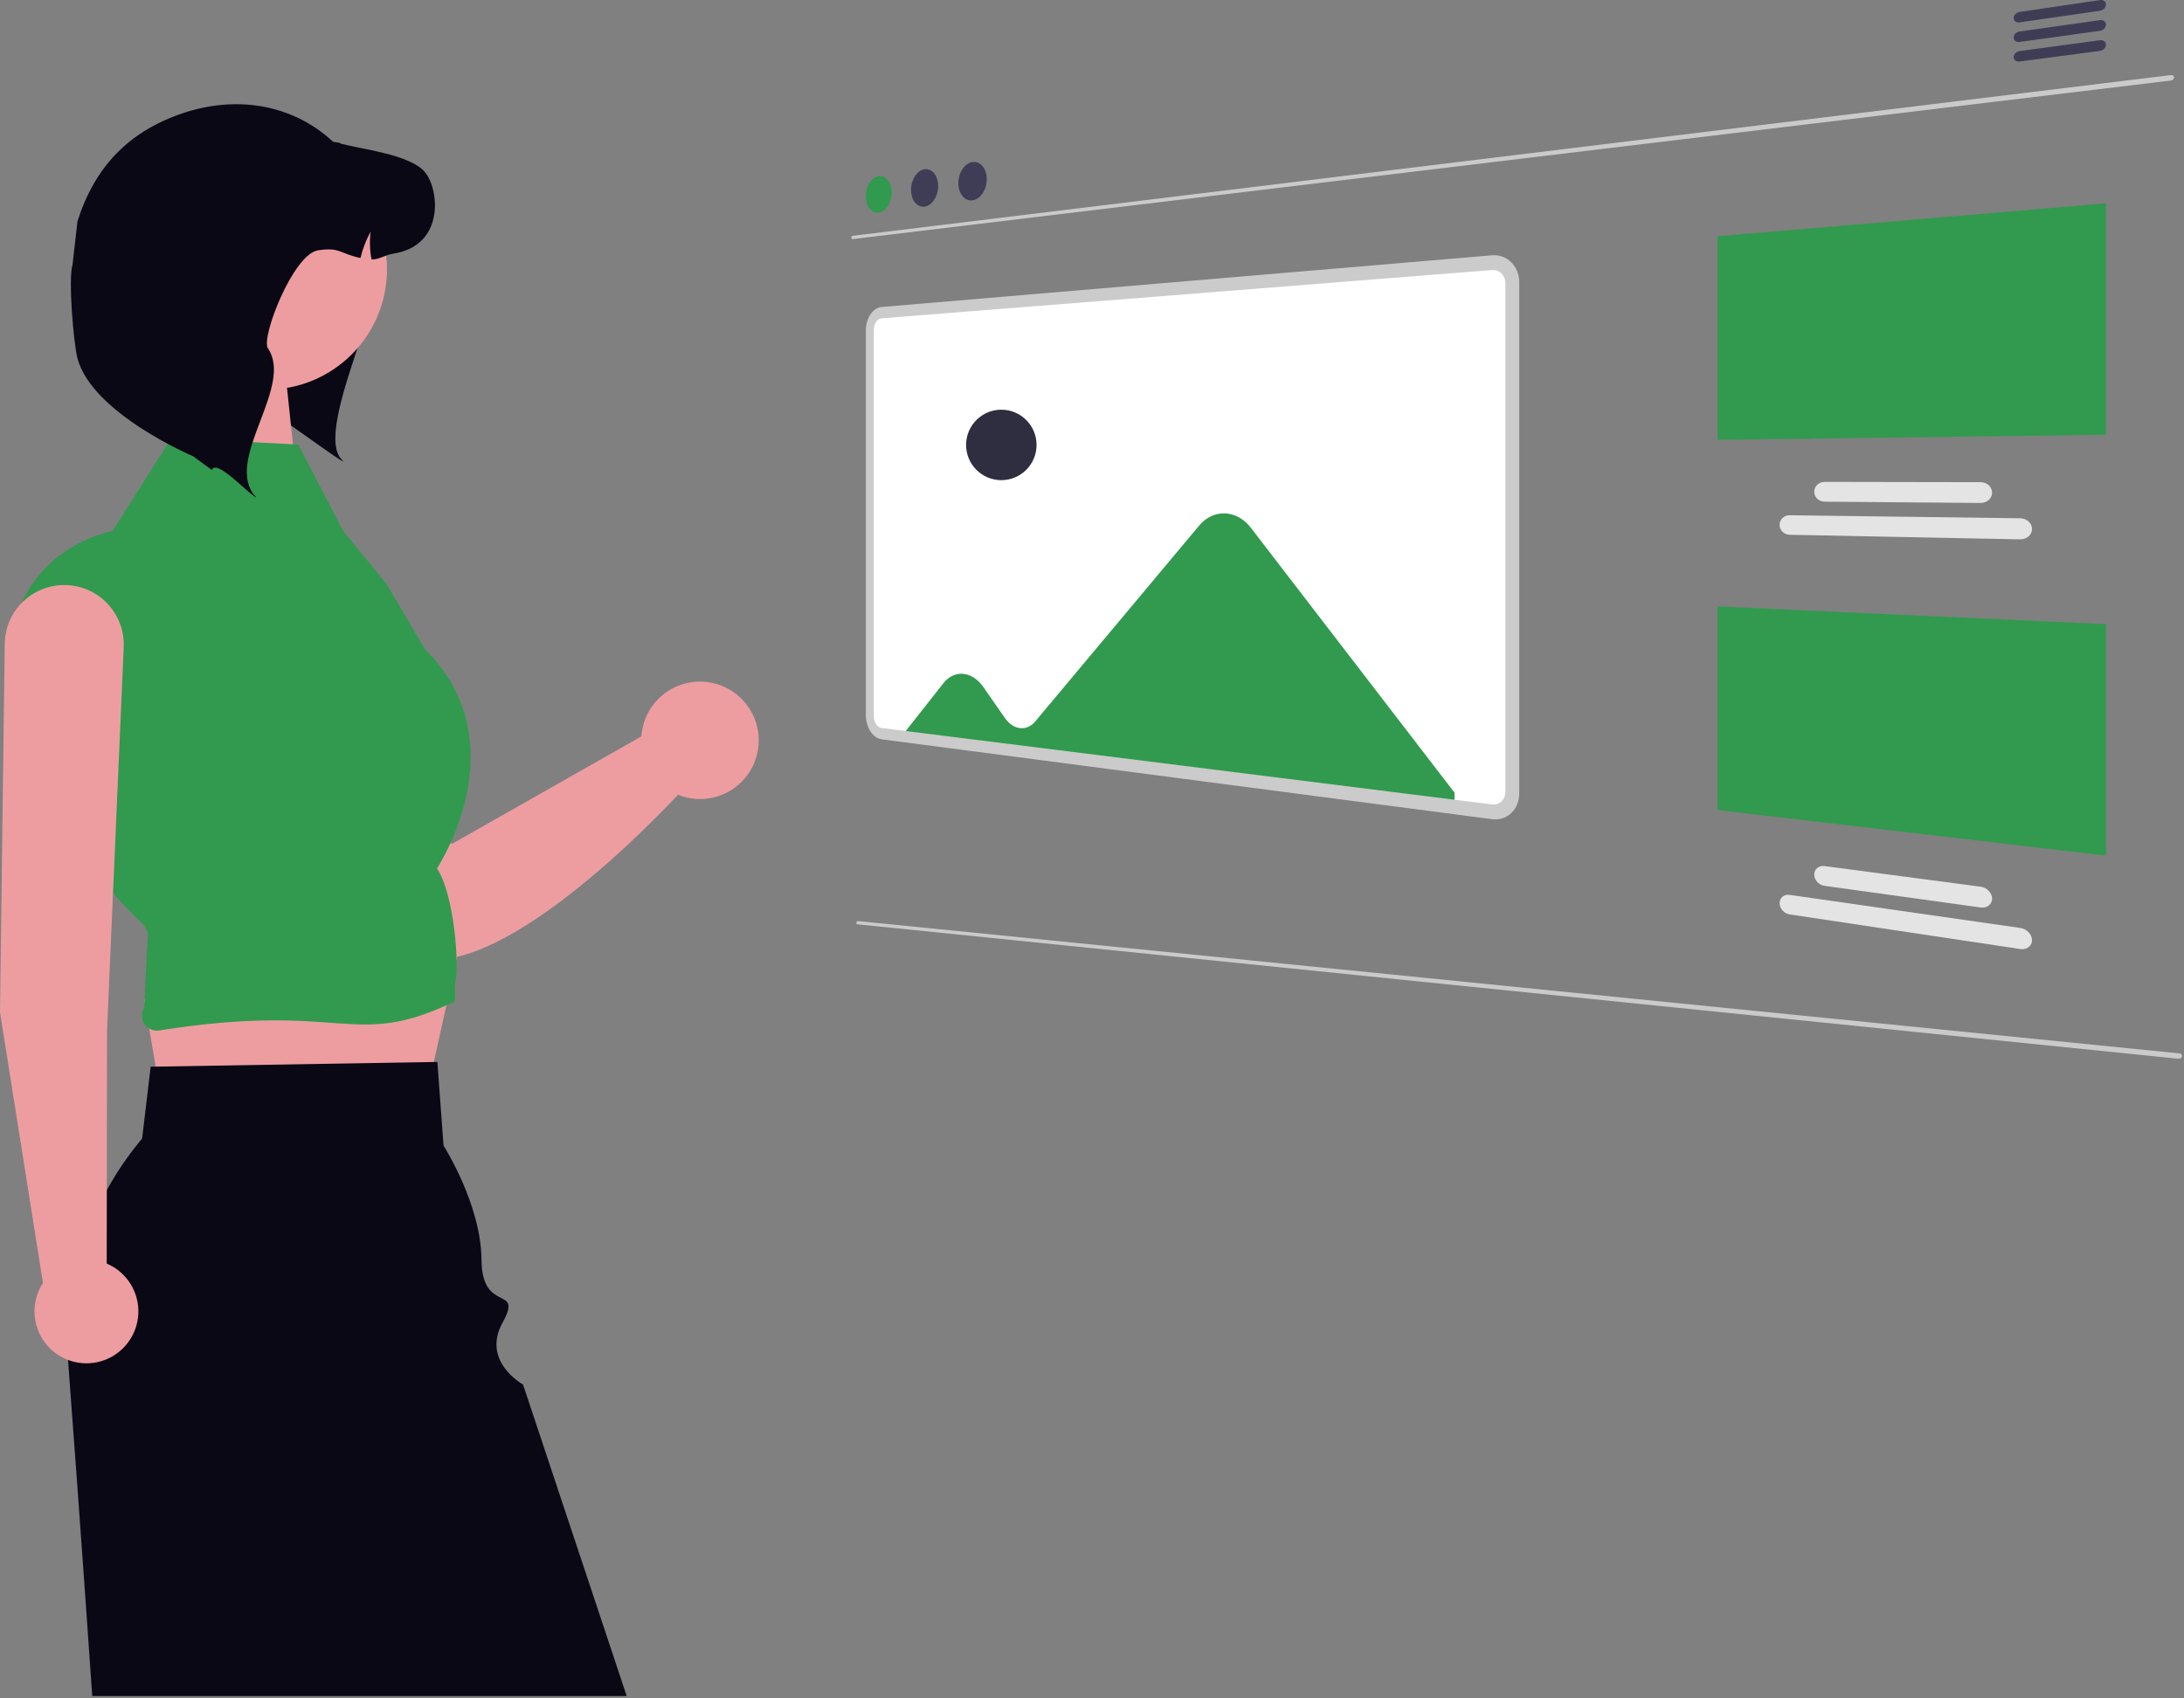
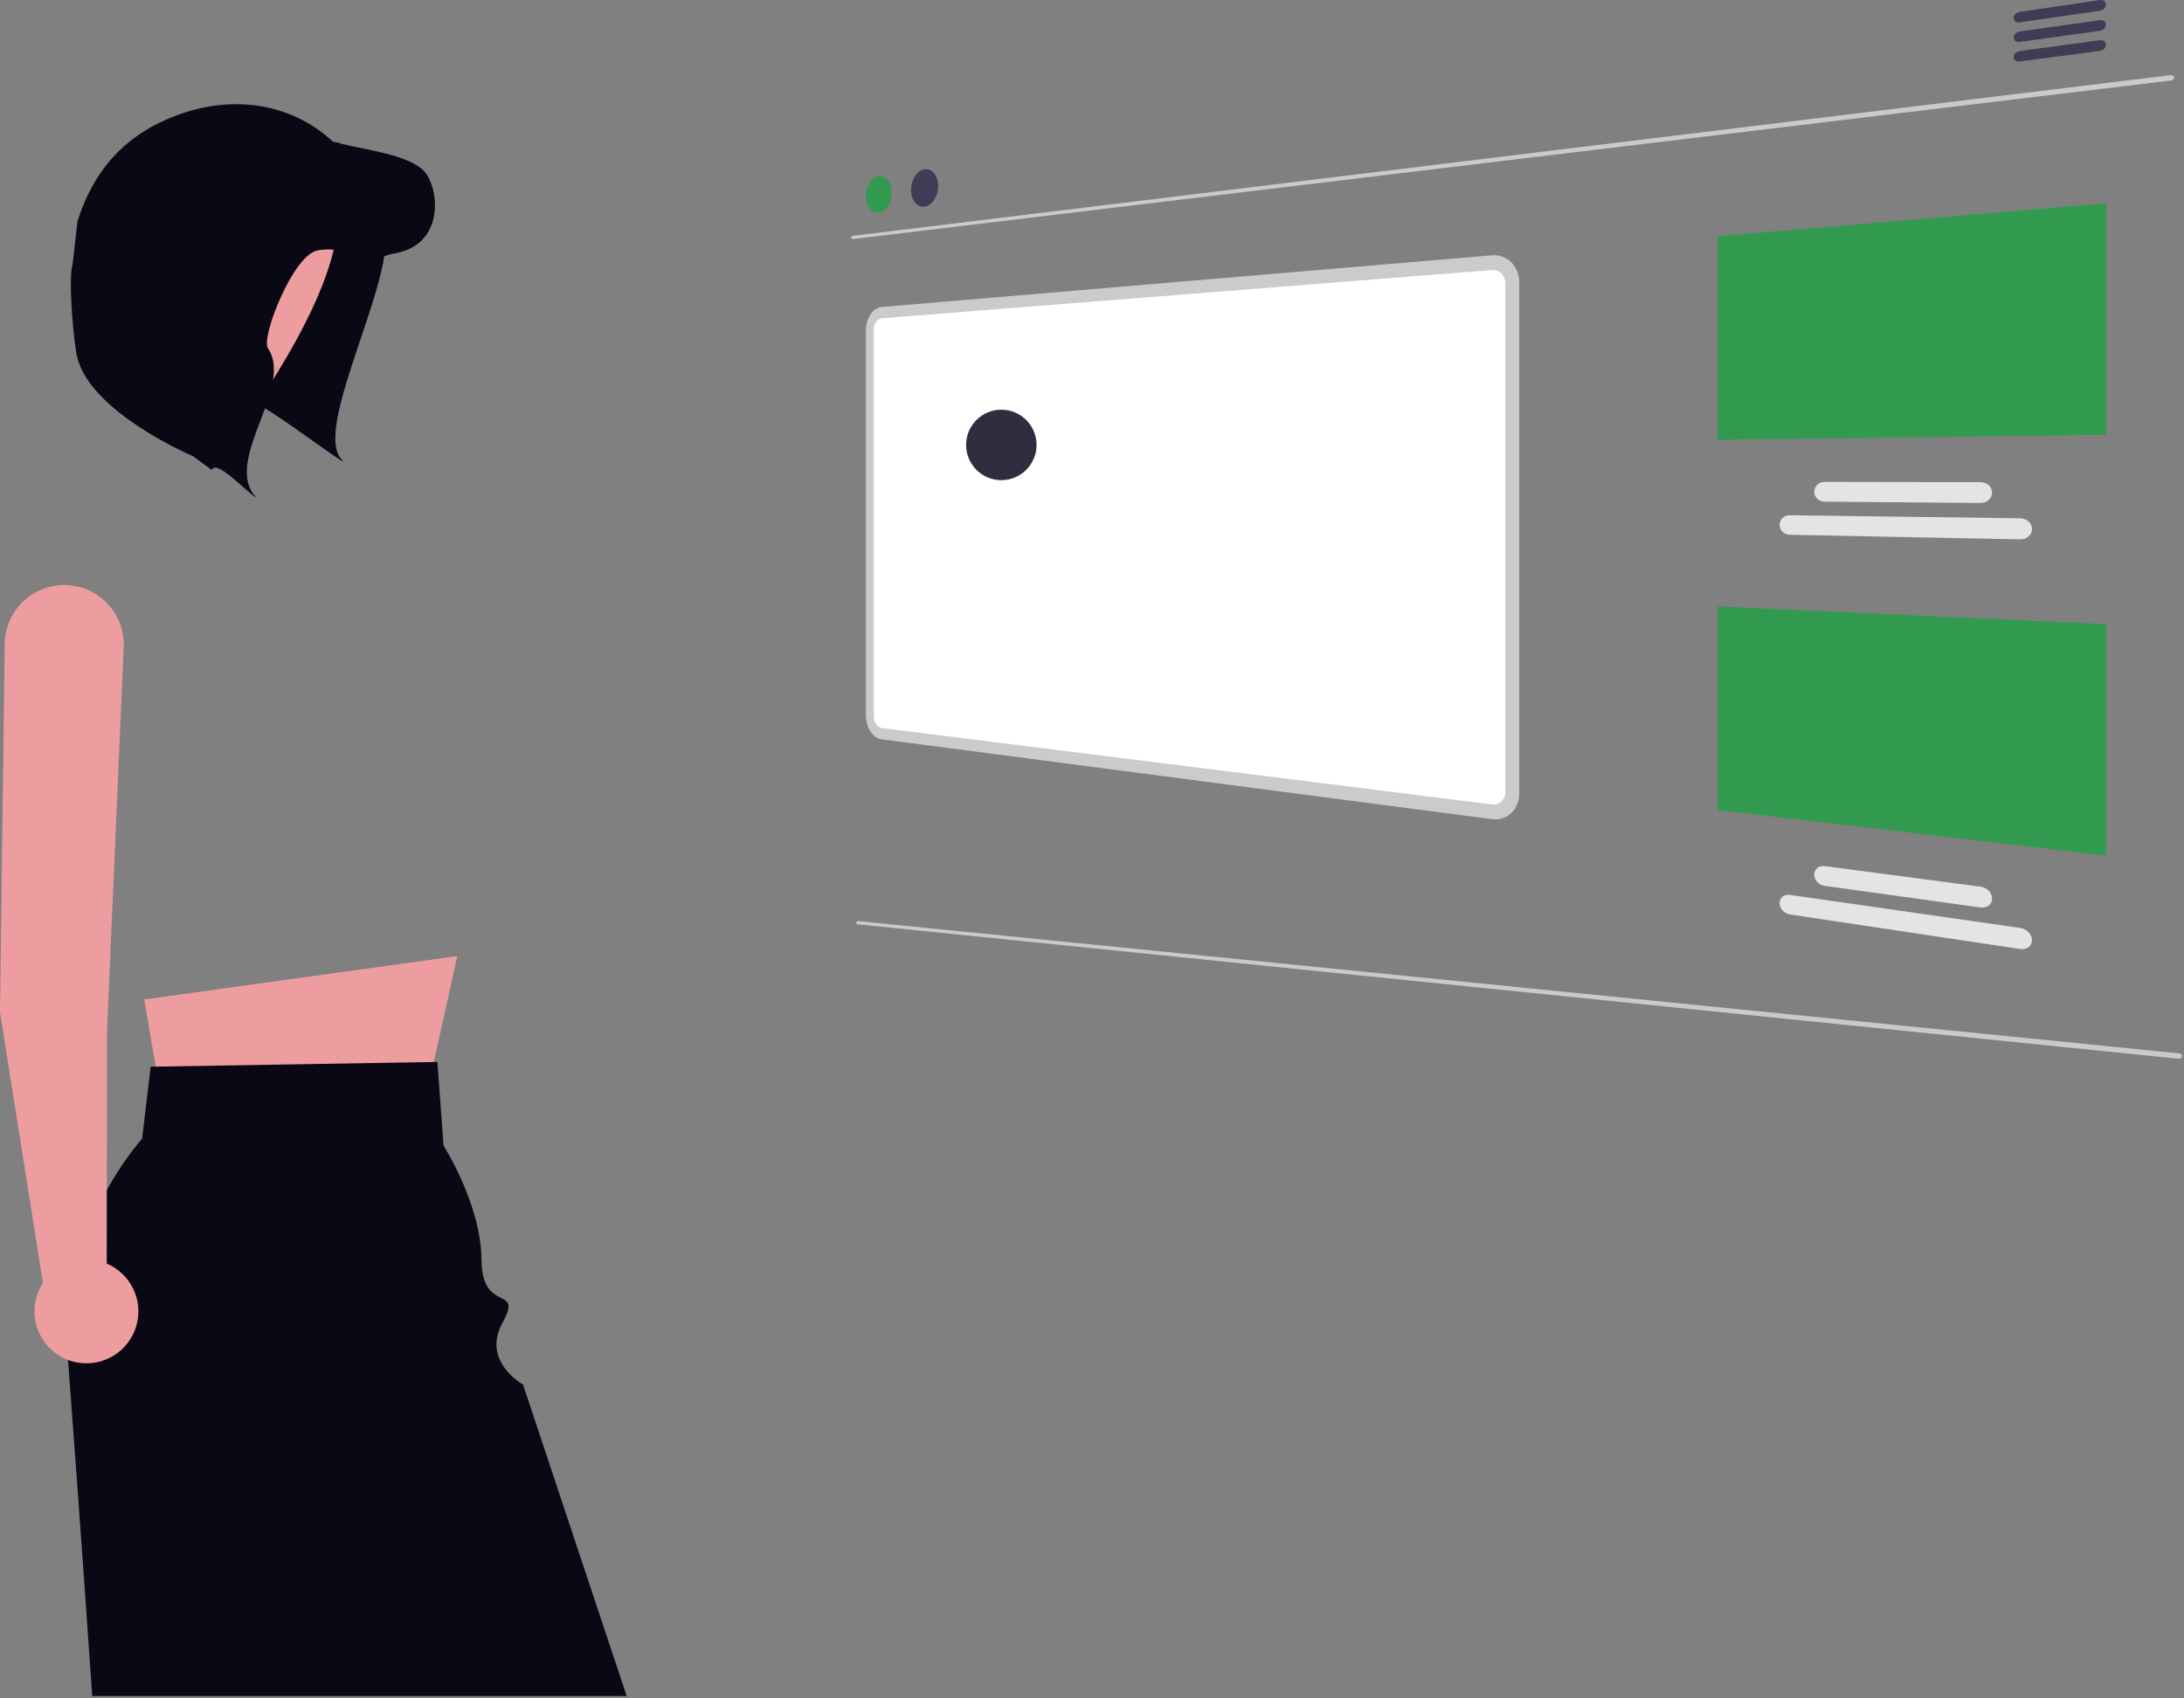
<svg xmlns="http://www.w3.org/2000/svg" width="801" height="623" viewBox="0 0 801 623" fill="none">
  <rect x="0" y="0" width="801" height="623" fill="#808080" stroke="none" />
  <g clip-path="url(#clip0_13_116)">
    <path d="M111.024 77.584C111.888 79.598 138.537 79.384 139.758 81.176C149.168 95.022 115.246 153.934 124.658 167.798L125.969 169.36C122.899 167.945 105.638 154.806 96.248 149.175C92.446 144.999 88.064 141.391 83.234 138.462L111.024 77.584Z" fill="#090814" />
-     <path d="M91.673 191.061C94.614 189.146 97.969 187.959 101.461 187.599C104.952 187.24 108.479 187.718 111.748 188.995C115.017 190.272 117.935 192.309 120.259 194.939C122.583 197.569 124.247 200.716 125.111 204.117L165.611 309.636L235.221 270.117C235.527 265.575 237.264 261.246 240.182 257.751C243.1 254.256 247.05 251.776 251.466 250.665C255.881 249.554 260.535 249.87 264.759 251.568C268.984 253.265 272.562 256.257 274.981 260.114C277.4 263.972 278.536 268.496 278.224 273.038C277.913 277.58 276.171 281.907 273.248 285.398C270.326 288.889 266.373 291.365 261.956 292.471C257.539 293.576 252.886 293.254 248.663 291.551C234.004 307.197 170.451 371.344 144.14 346.28C122.025 325.213 90.11 243.564 82.427 215.369C81.197 210.861 81.429 206.078 83.09 201.71C84.752 197.342 87.757 193.614 91.672 191.062L91.673 191.061Z" fill="#ED9DA0" />
-     <path d="M104.594 135.949L70.066 134.955V184.886H109.754L104.594 135.949Z" fill="#ED9DA0" />
    <path d="M167.715 350.701L154.935 408.463L61.486 416.918L52.898 366.618L167.715 350.701Z" fill="#ED9DA0" />
    <path d="M24.971 498.825C25.014 499.653 25.065 500.473 25.125 501.301C26.025 513.269 27.046 527.073 28.156 542.201C29.906 566.206 31.856 593.54 33.833 622.138H229.843L191.827 507.877C191.827 507.877 176.478 499.426 184.292 485.23C192.106 471.034 176.73 482.347 176.592 462.072C176.454 441.797 162.671 420.228 162.671 420.228L160.407 389.534L159.118 389.56L57.118 391.26L55.257 391.294L52.124 417.647C33.1 440.281 23.393 469.301 24.971 498.825Z" fill="#090814" />
-     <path d="M109.39 163.068L62.876 160.668L41.276 194.806C41.276 194.806 0.627 201.606 3.444 249.506C6.261 297.406 52.902 339.439 52.902 339.439L54.367 342.499L53.923 348.054L52.898 369.649C52.353 370.521 52.064 371.529 52.063 372.557C52.062 373.586 52.35 374.594 52.893 375.467C53.436 376.34 54.213 377.043 55.136 377.497C56.059 377.951 57.09 378.137 58.114 378.034C126.853 367.089 129.162 385.511 166.864 367.274V360.957C168.648 354.457 166.544 327.848 160.264 318.543C160.264 318.543 190.841 272.605 155.739 238.004L141.655 214.053L125.891 194.821L109.39 163.068Z" fill="#319A4E" />
-     <path d="M97.814 142.915C122.174 142.915 141.922 123.167 141.922 98.807C141.922 74.447 122.174 54.699 97.814 54.699C73.454 54.699 53.706 74.447 53.706 98.807C53.706 123.167 73.454 142.915 97.814 142.915Z" fill="#ED9DA0" />
+     <path d="M97.814 142.915C141.922 74.447 122.174 54.699 97.814 54.699C73.454 54.699 53.706 74.447 53.706 98.807C53.706 123.167 73.454 142.915 97.814 142.915Z" fill="#ED9DA0" />
    <path d="M70.796 167.341C70.796 167.341 75.501 170.841 77.696 172.387C79.355 168.121 90.968 181.119 94.038 182.534L92.727 180.972C83.317 167.108 107.669 141.589 98.258 127.743C95.618 123.864 107.543 93.209 116.63 91.826C124.711 90.605 124.37 92.939 132.2 94.646C133.013 91.255 134.275 87.987 135.953 84.93C135.506 88.336 135.609 91.792 136.258 95.166C139.042 95.274 141.232 93.5 144.196 93.047C163.107 90.156 161.185 69.701 155.923 63.218C150.643 56.753 133.116 54.818 125.034 52.712C124.298 51.994 122.628 52.443 121.891 51.76C106.404 37.586 85.691 35.239 67.05 41.521C47.172 48.221 34.778 61.187 28.417 81.176L26.593 97.176C24.956 102.319 27.015 126.251 28.417 131.464C33.864 151.724 70.796 167.341 70.796 167.341Z" fill="#090814" />
    <path d="M0 371.321L1.737 236.085C1.828 230.355 4.167 224.891 8.251 220.871C12.335 216.852 17.835 214.599 23.565 214.599C26.529 214.599 29.463 215.202 32.186 216.373C34.91 217.544 37.366 219.257 39.406 221.408C41.446 223.559 43.026 226.103 44.05 228.884C45.075 231.666 45.522 234.627 45.365 237.588L39.255 378.015L39.139 463.5C42.74 465.027 45.785 467.626 47.858 470.943C49.931 474.261 50.932 478.136 50.726 482.043C50.52 485.949 49.116 489.698 46.705 492.779C44.294 495.86 40.994 498.124 37.252 499.263C33.509 500.403 29.507 500.363 25.788 499.149C22.069 497.935 18.814 495.605 16.466 492.477C14.117 489.348 12.789 485.572 12.661 481.662C12.532 477.753 13.611 473.898 15.75 470.623L0 371.321Z" fill="#ED9DA0" />
    <path d="M796.195 29.543L312.66 87.71C312.604 87.717 312.547 87.707 312.496 87.682C312.443 87.655 312.397 87.616 312.362 87.569C312.322 87.514 312.291 87.454 312.272 87.389C312.25 87.314 312.239 87.237 312.239 87.159C312.239 87.078 312.25 86.998 312.272 86.921C312.293 86.85 312.324 86.783 312.364 86.721C312.4 86.665 312.445 86.615 312.498 86.576C312.546 86.54 312.603 86.517 312.662 86.509L796.195 27.543C796.347 27.523 796.501 27.531 796.65 27.566C796.784 27.597 796.911 27.655 797.022 27.736C797.127 27.811 797.213 27.91 797.273 28.024C797.334 28.14 797.366 28.27 797.365 28.401C797.364 28.539 797.333 28.676 797.273 28.801C797.211 28.931 797.126 29.049 797.022 29.15C796.913 29.256 796.787 29.344 796.65 29.41C796.507 29.479 796.353 29.524 796.195 29.543Z" fill="#CACACA" />
    <path d="M798.906 388.364L314.39 339.043C314.333 339.037 314.28 339.015 314.236 338.98C314.19 338.942 314.154 338.894 314.13 338.84C314.102 338.776 314.085 338.709 314.081 338.64C314.076 338.562 314.082 338.484 314.1 338.409C314.118 338.33 314.146 338.254 314.185 338.184C314.221 338.118 314.266 338.059 314.319 338.007C314.365 337.96 314.42 337.922 314.481 337.895C314.536 337.87 314.596 337.859 314.656 337.865L799.346 386.403C799.498 386.417 799.647 386.459 799.785 386.526C799.909 386.585 800.02 386.669 800.111 386.773C800.196 386.869 800.258 386.984 800.293 387.109C800.327 387.235 800.329 387.369 800.3 387.497C800.268 387.632 800.208 387.759 800.122 387.869C800.033 387.982 799.924 388.079 799.8 388.155C799.67 388.234 799.528 388.292 799.38 388.327C799.225 388.365 799.065 388.377 798.906 388.364Z" fill="#CACACA" />
    <path d="M322.263 64.603C322.893 64.506 323.537 64.593 324.118 64.854C324.716 65.131 325.238 65.548 325.64 66.069C326.102 66.665 326.451 67.34 326.67 68.062C326.926 68.896 327.053 69.764 327.047 70.637C327.048 71.544 326.921 72.446 326.67 73.317C326.44 74.125 326.093 74.894 325.64 75.601C325.237 76.238 324.721 76.795 324.118 77.247C323.574 77.655 322.936 77.919 322.263 78.016C321.634 78.102 320.993 78.004 320.417 77.734C319.827 77.448 319.313 77.026 318.917 76.502C318.465 75.907 318.123 75.236 317.908 74.52C317.658 73.695 317.534 72.838 317.539 71.976C317.539 71.08 317.664 70.189 317.909 69.327C318.134 68.527 318.474 67.764 318.917 67.061C319.314 66.424 319.822 65.864 320.417 65.406C320.957 64.991 321.591 64.716 322.263 64.606V64.603Z" fill="#319A4E" />
    <path d="M339.065 62.082C339.723 61.981 340.396 62.068 341.006 62.333C341.631 62.61 342.18 63.034 342.606 63.568C343.089 64.174 343.454 64.864 343.684 65.603C343.952 66.455 344.085 67.344 344.078 68.236C344.077 69.165 343.942 70.089 343.678 70.979C343.437 71.807 343.074 72.594 342.602 73.315C342.178 73.97 341.638 74.542 341.009 75.003C340.438 75.426 339.771 75.701 339.068 75.803C338.411 75.893 337.741 75.795 337.137 75.52C336.522 75.232 335.984 74.801 335.567 74.264C335.094 73.66 334.736 72.974 334.51 72.24C334.249 71.399 334.119 70.522 334.124 69.64C334.124 68.724 334.254 67.812 334.51 66.932C334.746 66.11 335.102 65.327 335.565 64.608C335.983 63.952 336.514 63.377 337.135 62.908C337.702 62.479 338.365 62.195 339.066 62.08L339.065 62.082Z" fill="#3F3D56" />
-     <path d="M356.653 59.44C357.34 59.333 358.045 59.419 358.687 59.688C359.336 59.969 359.908 60.402 360.356 60.95C360.86 61.566 361.244 62.271 361.487 63.029C361.767 63.899 361.908 64.808 361.902 65.721C361.901 66.672 361.762 67.618 361.487 68.528C361.232 69.381 360.851 70.19 360.356 70.928C359.909 71.602 359.343 72.189 358.687 72.661C358.085 73.095 357.387 73.376 356.653 73.481C355.965 73.576 355.265 73.478 354.63 73.198C353.988 72.908 353.424 72.47 352.985 71.919C352.493 71.304 352.12 70.602 351.885 69.85C351.613 68.992 351.478 68.095 351.485 67.194C351.483 66.254 351.618 65.319 351.885 64.417C352.132 63.574 352.502 62.773 352.985 62.038C353.425 61.364 353.982 60.773 354.631 60.295C355.227 59.853 355.92 59.56 356.653 59.44Z" fill="#3F3D56" />
    <path d="M770.136 3.954L740.652 8.217C740.377 8.259 740.096 8.249 739.824 8.186C739.58 8.13 739.349 8.023 739.148 7.872C738.957 7.729 738.802 7.544 738.693 7.331C738.582 7.109 738.525 6.863 738.526 6.614C738.528 6.35 738.585 6.088 738.693 5.846C738.805 5.597 738.959 5.369 739.148 5.172C739.345 4.968 739.573 4.796 739.824 4.663C740.083 4.526 740.363 4.434 740.652 4.39L770.135 0.029C770.425 -0.016 770.721 -0.007 771.007 0.054C771.264 0.109 771.507 0.216 771.72 0.368C771.927 0.516 772.094 0.711 772.209 0.938C772.323 1.164 772.381 1.415 772.377 1.668C772.376 1.942 772.316 2.211 772.201 2.459C772.084 2.719 771.921 2.956 771.721 3.159C771.294 3.593 770.737 3.875 770.135 3.964L770.136 3.954Z" fill="#3F3D56" />
    <path d="M770.136 11.314L740.653 15.396C740.378 15.436 740.097 15.424 739.825 15.36C739.581 15.303 739.351 15.197 739.149 15.046C738.958 14.902 738.803 14.716 738.694 14.502C738.582 14.277 738.525 14.028 738.527 13.776C738.529 13.512 738.586 13.251 738.694 13.009C738.806 12.761 738.96 12.534 739.149 12.338C739.346 12.136 739.575 11.967 739.825 11.838C740.084 11.703 740.364 11.612 740.653 11.57L770.136 7.39C770.426 7.347 770.722 7.358 771.008 7.421C771.265 7.478 771.508 7.587 771.721 7.741C771.923 7.887 772.088 8.078 772.203 8.298C772.32 8.527 772.38 8.781 772.378 9.038C772.376 9.311 772.316 9.581 772.201 9.828C772.083 10.085 771.92 10.319 771.719 10.519C771.292 10.952 770.735 11.233 770.133 11.319L770.136 11.314Z" fill="#3F3D56" />
    <path d="M770.136 18.675L740.652 22.57C740.376 22.608 740.095 22.594 739.824 22.529C739.579 22.47 739.349 22.361 739.148 22.209C738.953 22.061 738.795 21.869 738.687 21.649C738.58 21.429 738.524 21.187 738.526 20.942C738.528 20.678 738.584 20.418 738.692 20.177C738.804 19.928 738.958 19.702 739.147 19.508C739.344 19.305 739.572 19.136 739.823 19.008C740.082 18.874 740.363 18.785 740.651 18.745L770.134 14.754C770.425 14.712 770.72 14.724 771.006 14.79C771.264 14.848 771.507 14.959 771.72 15.114C771.922 15.262 772.087 15.453 772.202 15.675C772.32 15.904 772.38 16.158 772.377 16.416C772.376 16.688 772.315 16.957 772.2 17.204C772.082 17.462 771.919 17.696 771.718 17.895C771.29 18.324 770.733 18.6 770.132 18.68L770.136 18.675Z" fill="#3F3D56" />
    <path d="M629.962 86.643L772.379 74.581V159.474L629.962 161.332V86.643Z" fill="#319A4E" />
    <path d="M740.942 197.844L656.363 196.163C655.388 196.144 654.457 195.75 653.763 195.063C653.43 194.734 653.163 194.344 652.976 193.914C652.786 193.474 652.688 193 652.688 192.52C652.688 192.045 652.786 191.574 652.976 191.138C653.162 190.715 653.429 190.333 653.763 190.013C654.101 189.69 654.498 189.436 654.932 189.263C655.389 189.083 655.877 188.994 656.367 189.001L740.946 190.115C741.52 190.122 742.088 190.232 742.622 190.441C743.128 190.639 743.593 190.926 743.994 191.29C744.382 191.64 744.697 192.062 744.921 192.533C745.145 193.007 745.262 193.524 745.262 194.047C745.262 194.567 745.146 195.079 744.921 195.547C744.698 196.011 744.383 196.425 743.994 196.762C743.591 197.113 743.126 197.384 742.622 197.562C742.085 197.754 741.517 197.846 740.946 197.833L740.942 197.844Z" fill="#E4E4E4" />
    <path d="M726.411 184.499L669.152 184.018C668.648 184.013 668.149 183.911 667.682 183.718C667.237 183.534 666.829 183.268 666.482 182.934C666.141 182.605 665.868 182.213 665.676 181.78C665.482 181.336 665.382 180.858 665.382 180.374C665.382 179.89 665.482 179.412 665.676 178.969C665.867 178.537 666.141 178.148 666.482 177.823C666.83 177.491 667.237 177.229 667.682 177.051C668.15 176.863 668.649 176.767 669.152 176.769L726.412 176.869C726.971 176.868 727.524 176.969 728.045 177.169C728.538 177.358 728.991 177.636 729.382 177.991C729.76 178.334 730.066 178.748 730.282 179.211C730.501 179.677 730.614 180.185 730.614 180.7C730.614 181.215 730.501 181.723 730.282 182.19C730.066 182.649 729.76 183.06 729.382 183.4C728.991 183.75 728.537 184.025 728.044 184.209C727.522 184.404 726.969 184.501 726.411 184.495V184.499Z" fill="#E4E4E4" />
    <path d="M629.962 222.455L772.379 228.948V313.842L629.962 297.142V222.455Z" fill="#319A4E" />
    <path d="M740.943 348.121L656.364 335.421C655.859 335.343 655.373 335.173 654.929 334.921C654.49 334.674 654.095 334.355 653.76 333.979C653.428 333.61 653.162 333.187 652.973 332.729C652.785 332.275 652.687 331.789 652.685 331.298C652.681 330.833 652.779 330.374 652.973 329.951C653.155 329.556 653.424 329.207 653.76 328.93C654.101 328.648 654.5 328.443 654.929 328.33C655.397 328.208 655.885 328.183 656.364 328.255L740.943 340.389C741.528 340.474 742.095 340.659 742.619 340.934C743.128 341.2 743.592 341.547 743.991 341.961C744.377 342.359 744.691 342.821 744.918 343.327C745.139 343.817 745.254 344.348 745.258 344.886C745.261 345.392 745.145 345.892 744.918 346.345C744.697 346.776 744.38 347.151 743.991 347.439C743.582 347.74 743.114 347.953 742.619 348.063C742.068 348.185 741.5 348.203 740.943 348.115V348.121Z" fill="#E4E4E4" />
    <path d="M726.411 332.881L669.152 324.939C668.637 324.866 668.139 324.701 667.682 324.451C667.232 324.206 666.827 323.887 666.482 323.509C666.143 323.14 665.87 322.715 665.676 322.253C665.482 321.795 665.38 321.304 665.376 320.807C665.374 320.335 665.477 319.869 665.676 319.442C665.864 319.039 666.14 318.684 666.482 318.401C666.833 318.112 667.243 317.902 667.682 317.785C668.161 317.657 668.661 317.626 669.152 317.695L726.411 325.253C726.981 325.329 727.533 325.504 728.044 325.769C728.542 326.027 728.994 326.364 729.382 326.769C729.758 327.158 730.063 327.61 730.282 328.105C730.498 328.588 730.611 329.11 730.614 329.639C730.617 330.14 730.504 330.634 730.282 331.084C730.069 331.511 729.761 331.885 729.382 332.176C728.985 332.478 728.529 332.694 728.044 332.81C727.509 332.938 726.955 332.963 726.411 332.884V332.881Z" fill="#E4E4E4" />
    <path d="M547.23 297.785L323.314 269.117C322.704 269.031 322.126 268.791 321.634 268.422C321.092 268.019 320.629 267.519 320.267 266.948C319.862 266.316 319.552 265.628 319.348 264.906C319.124 264.126 319.011 263.318 319.011 262.506V121.098C319.01 120.291 319.123 119.487 319.348 118.711C319.551 118.002 319.861 117.328 320.267 116.711C320.628 116.158 321.091 115.678 321.633 115.299C322.13 114.952 322.709 114.739 323.313 114.682L547.23 96.348C548.189 96.266 549.154 96.395 550.058 96.725C550.962 97.056 551.783 97.581 552.462 98.263C553.152 98.954 553.696 99.775 554.062 100.68C554.455 101.657 554.655 102.7 554.652 103.752V290.72C554.657 291.764 554.457 292.799 554.062 293.765C553.699 294.65 553.153 295.449 552.462 296.109C551.79 296.749 550.984 297.232 550.103 297.522C549.177 297.823 548.195 297.913 547.23 297.785Z" fill="white" />
-     <path d="M458.693 193.512C458.093 192.731 457.416 192.012 456.672 191.365C455.965 190.75 455.194 190.211 454.372 189.758C453.58 189.322 452.742 188.977 451.872 188.729C451.018 188.486 450.137 188.347 449.249 188.313C448.372 188.28 447.493 188.354 446.633 188.533C445.777 188.712 444.944 188.992 444.152 189.365C443.344 189.746 442.58 190.215 441.875 190.765C441.143 191.34 440.472 191.99 439.875 192.705L379.625 264.705C378.929 265.559 378.037 266.231 377.025 266.666C376.099 267.054 375.088 267.196 374.09 267.078C373.048 266.948 372.05 266.579 371.175 265.998C370.171 265.331 369.306 264.476 368.626 263.48L360.645 252.006C359.727 250.646 358.55 249.481 357.181 248.576C356.012 247.804 354.675 247.324 353.281 247.176C351.958 247.049 350.625 247.275 349.417 247.829C348.095 248.454 346.941 249.386 346.053 250.547L331.614 268.871L533.464 294.355V290.771L458.693 193.512Z" fill="#319A4E" />
    <path d="M547.23 300.49L323.314 271.19C322.497 271.071 321.723 270.749 321.064 270.253C320.339 269.71 319.719 269.039 319.236 268.274C318.695 267.427 318.282 266.506 318.009 265.54C317.71 264.496 317.558 263.416 317.558 262.33V121.206C317.557 120.127 317.709 119.053 318.009 118.017C318.28 117.068 318.693 116.165 319.236 115.34C319.718 114.597 320.338 113.954 321.063 113.445C321.728 112.977 322.503 112.69 323.313 112.612L547.229 93.645C548.515 93.531 549.812 93.7 551.026 94.142C552.24 94.583 553.343 95.286 554.256 96.2C555.183 97.125 555.915 98.228 556.407 99.443C556.936 100.754 557.206 102.156 557.201 103.571V291.027C557.208 292.43 556.938 293.82 556.407 295.118C555.918 296.305 555.185 297.377 554.256 298.262C553.351 299.119 552.268 299.764 551.084 300.151C549.84 300.55 548.523 300.667 547.229 300.491L547.23 300.49ZM323.314 116.762C322.916 116.797 322.533 116.935 322.205 117.162C321.848 117.412 321.542 117.728 321.305 118.093C321.036 118.499 320.831 118.944 320.697 119.412C320.548 119.924 320.472 120.455 320.473 120.988V262.678C320.473 263.214 320.548 263.748 320.696 264.263C320.831 264.74 321.036 265.195 321.304 265.612C321.541 265.99 321.846 266.321 322.204 266.589C322.529 266.831 322.911 266.988 323.313 267.044L547.229 295.078C547.865 295.161 548.512 295.1 549.123 294.9C549.703 294.707 550.233 294.387 550.675 293.965C551.129 293.529 551.487 293.003 551.725 292.42C551.983 291.785 552.115 291.105 552.112 290.42V103.945C552.114 103.252 551.983 102.566 551.725 101.923C551.485 101.327 551.128 100.785 550.675 100.33C550.228 99.879 549.688 99.532 549.093 99.313C548.498 99.093 547.862 99.006 547.23 99.059L323.314 116.762Z" fill="#CBCBCB" />
    <path d="M367.243 176.131C374.381 176.131 380.167 170.345 380.167 163.207C380.167 156.069 374.381 150.283 367.243 150.283C360.106 150.283 354.319 156.069 354.319 163.207C354.319 170.345 360.106 176.131 367.243 176.131Z" fill="#2F2E41" />
  </g>
  <defs>
    <clipPath id="clip0_13_116">
      <rect width="800.321" height="622.137" fill="white" />
    </clipPath>
  </defs>
</svg>